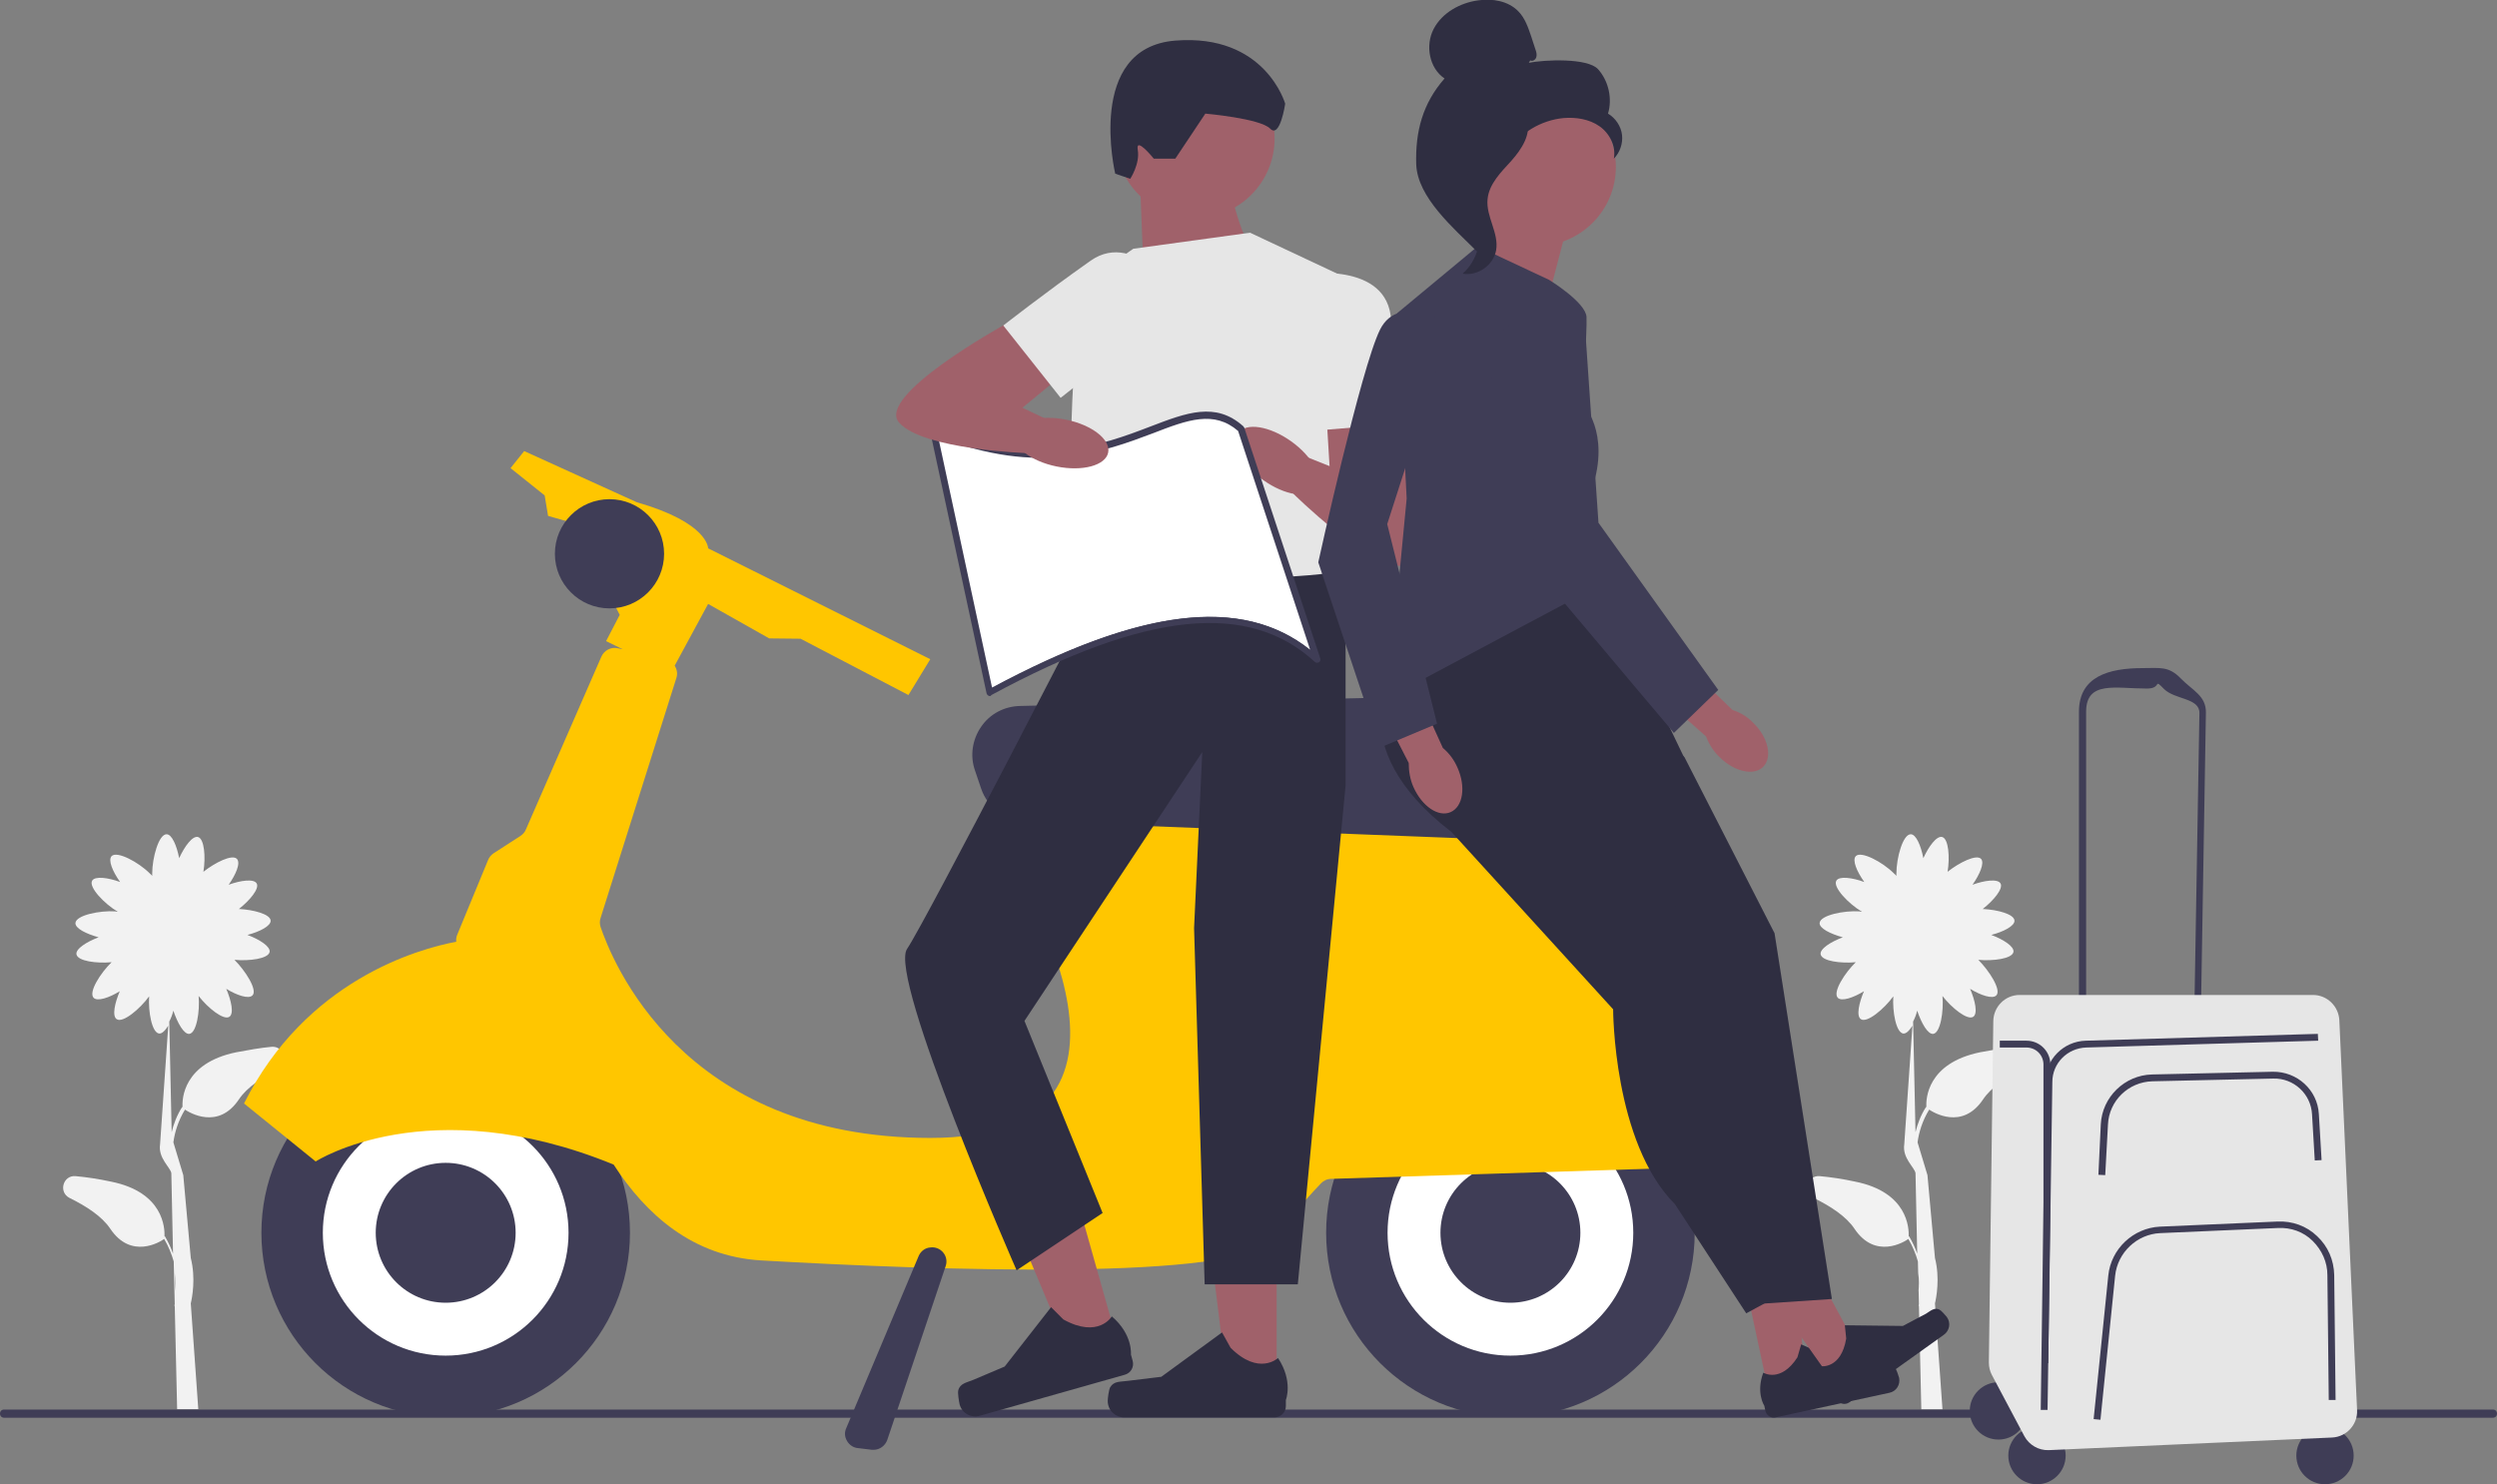
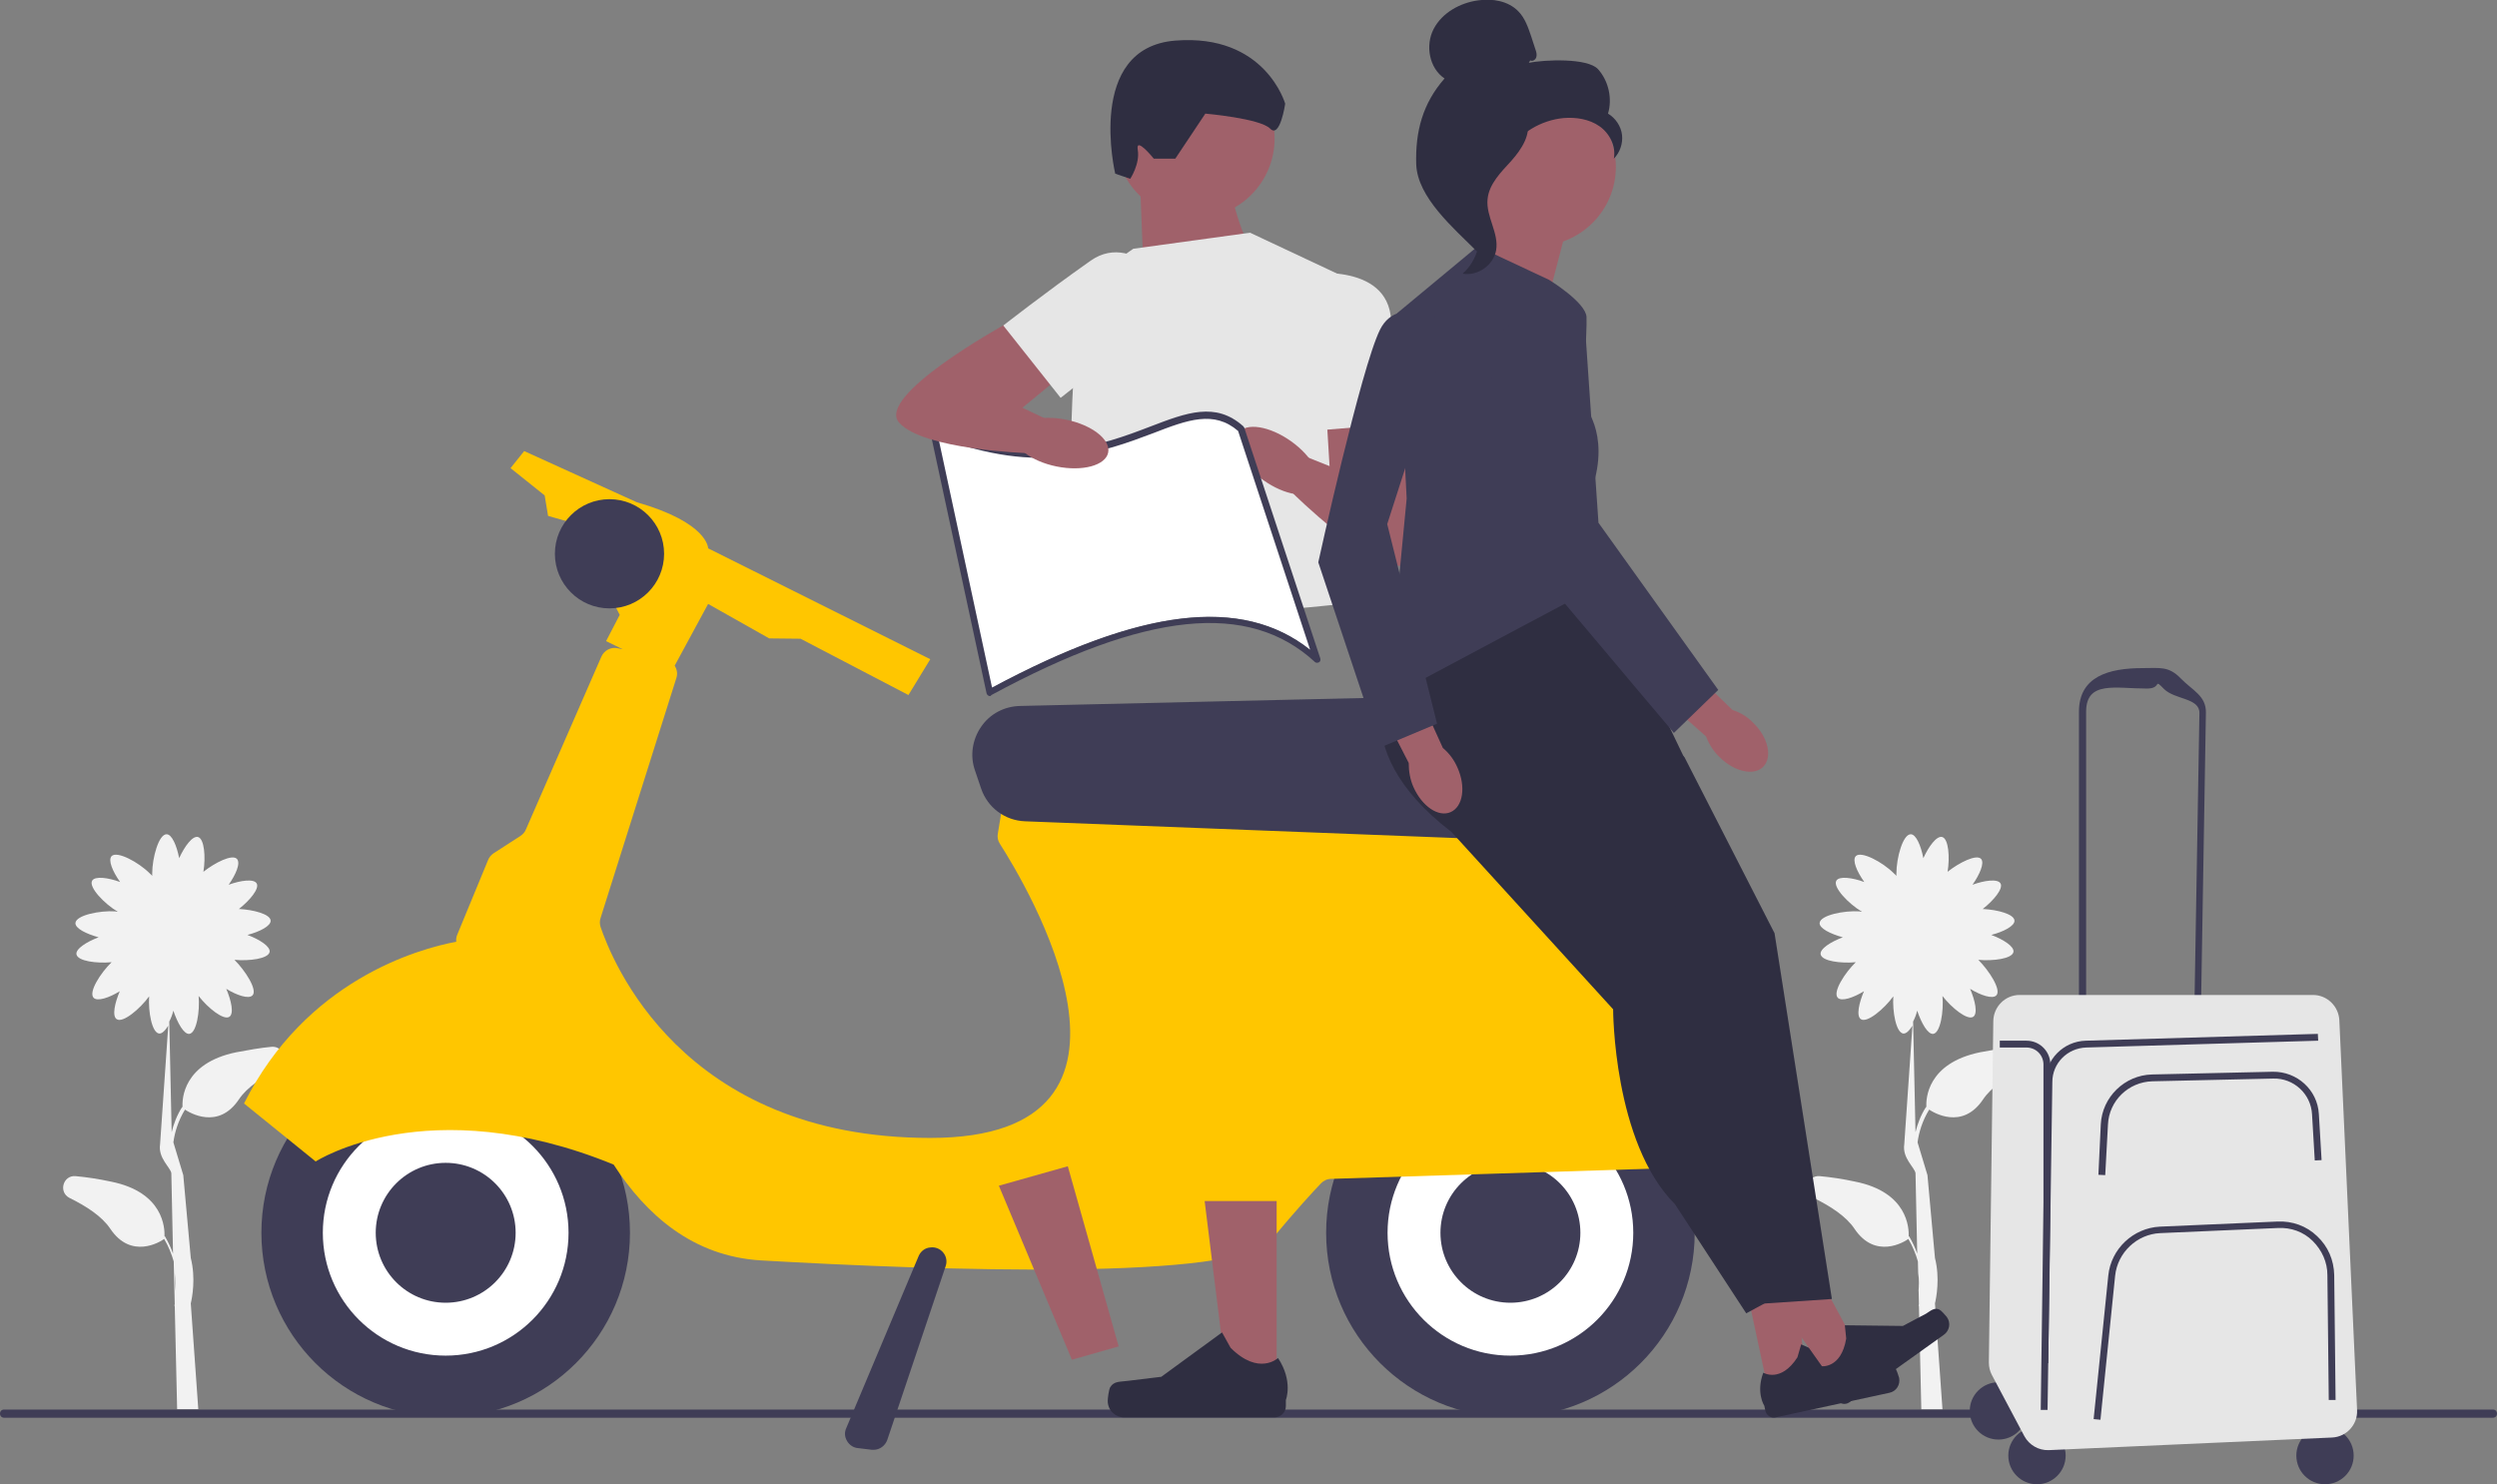
<svg xmlns="http://www.w3.org/2000/svg" version="1.1" id="レイヤー_1" x="0px" y="0px" viewBox="0 0 731.7 435" style="enable-background:new 0 0 731.7 435;" xml:space="preserve">
  <rect x="0" y="0" width="731.7" height="435" fill="#808080" stroke="none" />
  <style type="text/css">
	.st0{fill:#F2F2F2;}
	.st1{fill:#3F3D56;}
	.st2{fill:#FFFFFF;}
	.st3{fill:#FFC600;}
	.st4{fill:#A0616A;}
	.st5{fill:#2F2E41;}
	.st6{fill:#E6E6E6;}
</style>
  <path class="st0" d="M79.5,306.8c-3.2,0.3-6.6,0.9-10.3,1.6c-15.5,3.2-15.9,13.7-15.7,16.1l-0.1-0.1c-1.6,2.5-2.5,5-3.1,7.4  l-0.7-32.4c0.5-1,0.9-2,1.2-3.2c1.2,3.6,3.1,7,4.7,6.8c2.1-0.3,3.1-6.6,2.7-11.1c2.7,3.5,7.3,7.2,9,6.1c1.4-0.9,0.6-4.7-0.9-8.2  c3.1,1.9,6.6,3.1,7.7,1.9c1.5-1.6-2.1-7.2-5.3-10.4c4.3,0.4,9.9-0.3,10.3-2.3c0.3-1.6-3-3.7-6.5-5c3.5-0.9,6.9-2.6,6.8-4.2  c-0.1-1.9-5.1-3.2-9.3-3.4c3.2-2.5,6.1-6,5.2-7.5c-0.8-1.4-4.7-0.9-8.2,0.4c2.1-3,3.6-6.4,2.4-7.6c-1.4-1.4-6.4,1.1-9.8,3.8  c0.7-4.3,0.3-9.7-1.6-10.2c-1.6-0.4-3.9,2.7-5.5,6.2c-0.7-3.6-2.1-7-3.7-7c-2.3,0-4.2,6.9-4.2,11.5c0,0.3,0,0.5,0,0.7  c-0.2-0.3-0.5-0.5-0.8-0.8c-3.2-3.2-9.5-6.6-11.1-5c-1.1,1.2,0.3,4.5,2.5,7.6c-3.5-1.3-7.4-1.8-8.2-0.4c-1.1,1.9,3.6,6.8,7.5,9.1  c-0.2,0-0.5,0-0.7-0.1c-4.5-0.3-11.5,1.1-11.7,3.4c-0.1,1.6,3.2,3.2,6.8,4.2c-3.5,1.3-6.8,3.4-6.5,5c0.4,2,5.9,2.7,10.3,2.3  c-3.2,3.1-6.8,8.7-5.3,10.4c1.1,1.2,4.6,0,7.7-1.9c-1.5,3.5-2.3,7.3-0.9,8.2c1.8,1.2,6.8-3,9.5-6.7c-0.3,4.5,0.8,10.6,2.9,10.9  c0.9,0.1,1.8-0.9,2.7-2.3l-2.4,34.8c-0.6,4,3,6.7,3.3,8.4l0.5,23.6c-0.6-1.7-1.4-3.4-2.4-5.1l-0.1,0.1c0.1-2.4-0.2-13-15.7-16.1  c-3.7-0.8-7.1-1.3-10.3-1.6c-3.7-0.4-5.2,4.7-1.8,6.4c4.9,2.4,9.5,5.4,11.9,9c6.1,9.1,14.6,3.9,15.8,3c1.3,2.2,2.2,4.5,2.8,6.6  l0.3,12.5c-0.1,0.3-0.1,0.5-0.1,0.5l0.1,0l0.7,30.3l6.2,0l-2.2-31c0.4-1.7,1.5-7.4,0-13.3l-2.2-24.3l0,0c0,0,0.1,0.6,0,0l-2.9-9.6  c0.4-3,1.4-6.3,3.4-9.6c1.2,0.8,9.7,6.1,15.8-3c2.4-3.6,7-6.6,11.9-9C84.7,311.5,83.2,306.4,79.5,306.8L79.5,306.8L79.5,306.8z   M51.3,378.4l-0.1-5.3C51.4,375.1,51.4,376.9,51.3,378.4z" />
  <path class="st1" d="M0,414.3c0,0.7,0.5,1.2,1.2,1.2h729.3c0.7,0,1.2-0.5,1.2-1.2s-0.5-1.2-1.2-1.2H1.2C0.5,413.1,0,413.6,0,414.3z" />
  <g>
    <circle class="st1" cx="442.6" cy="361.3" r="54" />
    <circle class="st2" cx="442.6" cy="361.3" r="36" />
    <circle class="st1" cx="442.6" cy="361.3" r="20.5" />
    <circle class="st1" cx="130.6" cy="361.3" r="54" />
    <circle class="st2" cx="130.6" cy="361.3" r="36" />
    <path class="st3" d="M516.5,335.7c-7-17.7-31.6-71.9-75.4-89.8c-0.3-0.1-0.7-0.2-1-0.3l-140.4-20.1c-2.3-0.3-4.5,1.2-4.8,3.6   l-2.5,15.2c-0.2,1,0,2.1,0.6,3c7.1,11.1,52.8,86.2-20.4,86.2S179.2,281,176,271.7c-0.3-0.9-0.3-1.8,0-2.7l22.2-70.3   c0.4-1.2,0.2-2.5-0.5-3.6l9.8-18.1l17.9,10.1l9.2,0.1l31.6,16.5l6.4-10.5l-65.1-32.5c0,0,0.1-7.5-20.9-13.5l-33-15l-4,5l10,8l1,6   l7,2l14,27l-4,7.7l4.9,2.4l-1.4-0.3c-2-0.5-4.1,0.6-4.9,2.5l-22.1,50.6c-0.3,0.8-0.9,1.4-1.6,1.9l-7.9,5.1c-0.7,0.5-1.3,1.2-1.6,2   l-9,21.8c-0.3,0.7-0.4,1.4-0.3,2.1c-11.2,2.1-44.1,11.3-62.2,47.4l21,17c0,0,32.9-21.3,87.3,0.9c9.5,14.7,23.2,26.9,43.2,28.1   c52.5,3,139.5,6,149.5-6c7.3-8.8,12.4-14.3,14.6-16.6c0.8-0.8,1.8-1.3,3-1.3l122.4-3.9C515.6,341.5,517.5,338.4,516.5,335.7   L516.5,335.7z" />
    <circle class="st1" cx="178.6" cy="162.3" r="16" />
    <path class="st1" d="M434.8,245.9c-0.2,0-0.4,0-0.6,0l-133.8-5.2c-5.9-0.2-11-4-12.9-9.6l-1.8-5.3c-1.5-4.3-0.8-9,1.8-12.8   c2.6-3.8,6.8-6,11.4-6.1l138.2-3.2c4.3-0.1,8.4,1.7,11.2,5s3.9,7.6,3.1,11.9l-2.6,13.7C447.5,241.1,441.6,245.9,434.8,245.9   L434.8,245.9z" />
    <circle class="st1" cx="130.6" cy="361.3" r="20.5" />
    <path class="st1" d="M488.6,303c-3.2,0-6.2-1.7-7.9-4.7L470.5,280c-1.6-2.9-1.5-6.3,0.2-9.1c1.8-2.8,4.8-4.4,8.1-4.2l18.4,0.9   c3.4,0.2,6.5,2.3,7.8,5.5l5.4,12.7c1,2.3,1,4.9-0.1,7.2c-1,2.3-2.9,4-5.3,4.9l-13.6,4.7C490.5,302.8,489.5,303,488.6,303L488.6,303   z" />
    <path class="st1" d="M256,424.9c-0.1,0-0.3,0-0.5,0l-4.1-0.5c-1.3-0.1-2.5-0.9-3.2-2.1s-0.8-2.5-0.2-3.8l21.2-50.4l0.5,0.2   l-0.5-0.2c0.6-1.4,1.9-2.4,3.4-2.5c1.5-0.2,2.9,0.4,3.8,1.5c0.9,1.1,1.2,2.6,0.7,4L260,422C259.4,423.7,257.8,424.9,256,424.9   L256,424.9z" />
  </g>
  <path class="st4" d="M366.3,72.9c0,0-7.8-15.5-6.2-29.5l-25.9,13.4l1,25.4L366.3,72.9L366.3,72.9z" />
  <circle class="st4" cx="350.2" cy="40.6" r="23.3" />
  <g>
    <polygon class="st4" points="374.1,406.9 359.8,406.9 353,352 374.1,352  " />
    <path class="st5" d="M325.3,406.6L325.3,406.6c-0.4,0.8-0.7,3.2-0.7,4l0,0c0,2.7,2.2,4.8,4.8,4.8h44.1c1.8,0,3.3-1.5,3.3-3.3v-1.8   c0,0,2.2-5.5-2.3-12.3c0,0-5.6,5.3-13.9-3l-2.5-4.5l-17.8,13l-9.9,1.2C328.3,405,326.4,404.7,325.3,406.6L325.3,406.6L325.3,406.6   L325.3,406.6z" />
  </g>
  <path class="st6" d="M332.1,72.9l34.2-4.7l26.4,12.4l1.5,96.3c0,0-65,7.8-75.2-2.3s-2.5-90.9-2.5-90.9L332.1,72.9L332.1,72.9  L332.1,72.9z" />
  <path class="st5" d="M344.4,46.5h-6.3c0,0-5.4-6.7-4.7-2.6s-2.2,8.5-2.2,8.5l-4.4-1.5c0,0-8.8-36.9,17.6-39s32.2,18.5,32.2,18.5  s-1.5,10.3-4.4,7.3s-19-4.4-19-4.4L344.4,46.5L344.4,46.5L344.4,46.5z" />
  <g>
    <polygon class="st4" points="327.8,394.6 314.1,398.5 292.7,347.5 312.9,341.8  " />
-     <path class="st5" d="M280.8,407.5L280.8,407.5c-0.2,0.8,0.2,3.2,0.4,4.1l0,0c0.7,2.6,3.4,4.1,6,3.3l42.4-12   c1.8-0.5,2.8-2.3,2.3-4.1l-0.5-1.8c0,0,0.6-5.9-5.6-11.2c0,0-3.9,6.6-14.2,0.9l-3.6-3.6l-13.6,17.4l-9.2,3.9   C283.3,405.2,281.3,405.4,280.8,407.5L280.8,407.5L280.8,407.5L280.8,407.5L280.8,407.5z" />
  </g>
-   <path class="st5" d="M389.6,167.7l4.7,14.1v48.4l-14,146.2h-27.3l-3.1-104.4l2.4-51.6l-52.1,78.8l22.9,56.3l-25.2,16.8  c0,0-37.7-85.9-32.1-94.2c5.6-8.3,56.2-106.6,56.2-106.6S389.6,169.2,389.6,167.7L389.6,167.7L389.6,167.7L389.6,167.7z" />
  <g>
    <path class="st4" d="M403.6,111.7l7.5,12.3c0,0,10.6,41.7,0,41.9S379,144.7,379,144.7l2.8-11.2l7.8,3.1l-1.5-24.9L403.6,111.7   L403.6,111.7L403.6,111.7z" />
    <path class="st6" d="M380.3,80.5c0,0,24.9-4.4,27.2,11.9c2.3,16.3,3.6,31.7,3.6,31.7l-26.9,2.2L380.3,80.5   C380.3,80.5,380.3,80.5,380.3,80.5z" />
    <ellipse transform="matrix(0.58 -0.815 0.815 0.58 47.03 361.573)" class="st4" cx="374.2" cy="135.2" rx="7" ry="14" />
  </g>
  <path class="st0" d="M590.5,306.8c-3.2,0.3-6.6,0.9-10.3,1.6c-15.5,3.2-15.9,13.7-15.7,16.1l-0.1-0.1c-1.6,2.5-2.5,5-3.1,7.4  l-0.7-32.4c0.5-1,0.9-2,1.2-3.2c1.2,3.6,3.1,7,4.7,6.8c2.1-0.3,3.1-6.6,2.7-11.1c2.7,3.5,7.3,7.2,9,6.1c1.4-0.9,0.6-4.7-0.9-8.2  c3.1,1.9,6.6,3.1,7.7,1.9c1.5-1.6-2.1-7.2-5.3-10.4c4.3,0.4,9.9-0.3,10.3-2.3c0.3-1.6-3-3.7-6.5-5c3.5-0.9,6.9-2.6,6.8-4.2  c-0.1-1.9-5-3.2-9.3-3.4c3.2-2.5,6.1-6,5.2-7.5c-0.8-1.4-4.7-0.9-8.2,0.4c2.1-3,3.6-6.4,2.5-7.6c-1.4-1.4-6.4,1.1-9.8,3.8  c0.7-4.3,0.3-9.7-1.6-10.2c-1.6-0.4-3.9,2.7-5.5,6.2c-0.7-3.6-2.1-7-3.7-7c-2.3,0-4.2,6.9-4.2,11.5c0,0.3,0,0.5,0,0.7  c-0.2-0.3-0.5-0.5-0.8-0.8c-3.2-3.2-9.5-6.6-11.1-5c-1.1,1.2,0.3,4.5,2.5,7.6c-3.5-1.3-7.4-1.8-8.2-0.4c-1.1,1.9,3.6,6.8,7.5,9.1  c-0.2,0-0.5,0-0.7-0.1c-4.5-0.3-11.5,1.1-11.7,3.4c-0.1,1.6,3.2,3.2,6.8,4.2c-3.5,1.3-6.8,3.4-6.5,5c0.4,2,5.9,2.7,10.3,2.3  c-3.2,3.1-6.8,8.7-5.3,10.4c1.1,1.2,4.6,0,7.7-1.9c-1.5,3.5-2.3,7.3-0.9,8.2c1.8,1.2,6.8-3,9.5-6.7c-0.3,4.5,0.8,10.6,2.9,10.9  c0.9,0.1,1.8-0.9,2.7-2.3l-2.4,34.8c-0.6,4,3,6.7,3.3,8.4l0.5,23.6c-0.6-1.7-1.4-3.4-2.4-5.1l-0.1,0.1c0.1-2.4-0.2-13-15.7-16.1  c-3.7-0.8-7.1-1.3-10.3-1.6c-3.7-0.4-5.2,4.7-1.8,6.4c4.9,2.4,9.5,5.4,11.9,9c6.1,9.1,14.6,3.9,15.8,3c1.3,2.2,2.2,4.5,2.8,6.6  l0.3,12.5c-0.1,0.3-0.1,0.5-0.1,0.5l0.1,0l0.7,30.3l6.2,0l-2.2-31c0.4-1.7,1.5-7.4,0-13.3l-2.2-24.3l0,0c0,0,0.1,0.6,0,0l-2.9-9.6  c0.4-3,1.4-6.3,3.4-9.6c1.2,0.8,9.7,6.1,15.8-3c2.4-3.6,7-6.6,11.9-9C595.7,311.5,594.2,306.4,590.5,306.8L590.5,306.8L590.5,306.8z   M562.2,378.4l-0.1-5.3C562.4,375.1,562.3,376.9,562.2,378.4z" />
  <g>
    <polygon class="st4" points="518.5,409.1 529.3,406.8 525.4,364.2 509.6,367.6  " />
    <path class="st5" d="M555.3,400.9L555.3,400.9c0.5,0.5,1,2.3,1.2,2.9l0,0c0.4,2-0.8,4-2.9,4.4l-33.3,7.2c-1.4,0.3-2.7-0.6-3-2   l-0.3-1.4c0,0-2.5-3.8-0.3-9.7c0,0,5.1,3.1,10-4.5l1.1-3.8l15.6,6.9l7.6-0.7C552.7,400.2,554.1,399.6,555.3,400.9L555.3,400.9   L555.3,400.9L555.3,400.9z" />
  </g>
  <g>
    <polygon class="st4" points="537.7,405.8 546.7,399.5 526.4,361.9 513.2,371.2  " />
    <path class="st5" d="M568.3,383.8L568.3,383.8c0.6,0.3,1.8,1.7,2.2,2.2l0,0c1.2,1.7,0.8,4-0.9,5.2L541.9,411   c-1.2,0.8-2.7,0.5-3.5-0.6l-0.8-1.2c0,0-3.8-2.5-4-8.8c0,0,5.9,0.9,7.4-8.1l-0.4-3.9l17,0.2l6.8-3.6   C565.7,384.2,566.8,383.1,568.3,383.8L568.3,383.8L568.3,383.8L568.3,383.8z" />
  </g>
-   <path class="st5" d="M408.6,195.5c0,0-16.7,22.7,16.7,48.3l68.2-21.8l-24.4-50.8l-21.6-11.8L408.6,195.5L408.6,195.5L408.6,195.5z" />
+   <path class="st5" d="M408.6,195.5c0,0-16.7,22.7,16.7,48.3l68.2-21.8l-24.4-50.8l-21.6-11.8L408.6,195.5L408.6,195.5z" />
  <polyline class="st5" points="493.6,221.9 520,273.5 536.8,380.7 515.9,382.1 495,280.4 458,225.4 483.8,213.6 " />
  <path class="st5" d="M425.3,227.6v16.2l47.4,52c0,0,0,39,18.1,57.1l20.9,32l18.1-9.8l-26.5-93.3L456,220.5L425.3,227.6L425.3,227.6  L425.3,227.6z" />
  <path class="st4" d="M459,67.1l-8.9,34l-34-6.7c0,0,23.7-24.5,20.4-35.6L459,67.1L459,67.1L459,67.1z" />
  <path class="st1" d="M433,72.2l20.9,9.8c0,0,10.8,6.6,11,10.9s-1.2,25.3-1.2,25.3s8.4,8.4,2.8,25.1l2.8,27.9l-62.7,33.4l5.6-58.5  l-2.8-54.3L433,72.2L433,72.2L433,72.2z" />
  <g>
    <path id="uuid-a736fb77-ebf6-42b0-8b8a-4fdda1f3d2e9-210" class="st4" d="M414.2,230.7c2.5,5.6,7.3,8.9,10.9,7.3s4.5-7.4,2-13   c-1-2.3-2.4-4.2-4.3-5.8l-10.7-23.6l-11,5.2l11.7,22.8C412.8,226,413.2,228.5,414.2,230.7L414.2,230.7z" />
    <path class="st1" d="M425.3,95.2c0,0-15.3-9.8-20.9,1.4s-18.1,68.2-18.1,68.2l18.1,54.3l16.7-7l-14.6-58.5L425.3,95.2L425.3,95.2   L425.3,95.2z" />
  </g>
  <g>
    <path id="uuid-58a199b9-e878-46e4-8346-6749f3d4d3cf-211" class="st4" d="M503.9,221.9c4.3,4.3,10.1,5.6,12.8,2.8s1.5-8.5-2.9-12.8   c-1.7-1.8-3.8-3.1-6.1-3.8L489,190l-8.3,8.9l19.2,16.9C500.8,218.1,502.1,220.2,503.9,221.9L503.9,221.9L503.9,221.9z" />
    <path class="st1" d="M464.2,91.9c0,0-26.7-1.1-27.8,11.3c-1.1,12.4,17.2,67.8,17.2,67.8l36.9,43.8l13-12.6l-35.1-49L464.2,91.9   L464.2,91.9z" />
  </g>
  <g>
    <path class="st2" d="M386,192.4l-22.3-67.7c-18-15.9-37.6,22.4-90.1,0.7l16.5,76.6C329.8,180.5,364,172.1,386,192.4z" />
    <path class="st1" d="M290.1,204c-0.1,0-0.3,0-0.4-0.1c-0.3-0.1-0.5-0.4-0.6-0.7l-16.5-76.6c-0.1-0.4,0-0.7,0.3-1   c0.3-0.2,0.7-0.3,1-0.2c29.8,12.3,49.1,5,63.2-0.4c10.7-4.1,19.1-7.3,27.2-0.1c0.1,0.1,0.2,0.3,0.3,0.4l22.3,67.7   c0.1,0.4,0,0.9-0.4,1.1c-0.4,0.2-0.9,0.2-1.2-0.1c-19.4-17.9-49.5-14.8-94.8,9.7C290.4,203.9,290.3,204,290.1,204L290.1,204z    M274.9,128l15.8,73.5c43.5-23.3,73.2-26.9,93.2-11.1l-21.1-64.1c-7.1-6.1-14.7-3.3-25,0.7C323.7,132.3,304.5,139.6,274.9,128   L274.9,128L274.9,128z" />
  </g>
  <g>
    <path class="st4" d="M308.2,92.4l-14.1,2.9c0,0-37.7,20.8-30.6,28.6c7.1,7.9,37.4,8.9,37.4,8.9l6.3-9.7l-7.6-3.6l19.2-15.8   L308.2,92.4L308.2,92.4L308.2,92.4L308.2,92.4z" />
    <path class="st6" d="M346.9,88.1c0,0-13.8-21.2-27.3-11.7s-25.6,19-25.6,19l16.8,21.2L346.9,88.1L346.9,88.1L346.9,88.1L346.9,88.1   z" />
    <ellipse transform="matrix(0.198 -0.98 0.98 0.198 122.114 409.015)" class="st4" cx="311.1" cy="129.9" rx="7" ry="14" />
  </g>
  <circle class="st1" cx="585.6" cy="413.5" r="8.4" />
  <circle class="st1" cx="596.9" cy="426.6" r="8.4" />
  <circle class="st1" cx="681.3" cy="426.6" r="8.4" />
  <path class="st1" d="M609.2,300.3v-91.7c0-10.3,8.6-12.8,18.8-12.8c5,0,7.5-0.6,11,3s7.5,5.1,7.4,10.1l-1.5,89.9L609.2,300.3  L609.2,300.3z M629.1,201.8c-9.2,0-17.8-2.4-17.8,6.8v89.6L643,297l1.5-88c0.1-4.5-7.2-3.9-10.4-7.1  C630.9,198.6,633.6,201.8,629.1,201.8L629.1,201.8L629.1,201.8z" />
  <path class="st6" d="M584.1,299.2l-1.3,100.1c0,1.3,0.3,2.6,0.9,3.7l9.5,17.9c1.4,2.6,4.2,4.2,7.1,4.1l83.1-3.7  c4.2-0.2,7.5-3.8,7.3-8l-5.2-114.3c-0.2-4.1-3.6-7.4-7.7-7.4h-86C587.6,291.6,584.2,295,584.1,299.2L584.1,299.2L584.1,299.2z" />
  <path class="st1" d="M616.9,344.4l-2-0.1l0.7-14.8c0.4-8,7-14.4,15-14.6l35.4-0.8c7.1-0.1,13.1,5.3,13.5,12.4l0.8,13.5l-2,0.1  l-0.8-13.5c-0.3-6-5.4-10.7-11.4-10.5l-35.4,0.8c-7,0.2-12.7,5.7-13,12.7L616.9,344.4L616.9,344.4z" />
  <path class="st1" d="M615.5,416.1l-2-0.2l4.3-42.1c0.8-7.8,7.3-13.9,15.1-14.3l34.5-1.5c4.3-0.2,8.5,1.3,11.6,4.3  c3.2,3,4.9,7,5,11.4l0.4,36.6l-2,0l-0.4-36.6c0-3.8-1.6-7.3-4.3-10s-6.4-4-10.2-3.8l-34.5,1.5c-6.8,0.3-12.5,5.7-13.2,12.5  L615.5,416.1L615.5,416.1z" />
  <path class="st1" d="M600,413.2l-2,0l1.3-96.1c0.1-6.6,5.3-11.9,11.9-12.1l68-2l0.1,2l-68,2c-5.5,0.2-9.9,4.6-9.9,10.1L600,413.2  L600,413.2z" />
  <path class="st1" d="M600.2,399.5h-1.4V312c0-2.8-2.2-5-5-5H586v-2h7.8c3.7,0,6.7,2.8,7,6.4c0,0.2,0,0.4,0,0.6v41.5L600.2,399.5z" />
  <g>
    <path class="st4" d="M473.5,48.9c0,12.8-10.4,23.2-23.2,23.2s-23.2-10.4-23.2-23.2s10.4-23.2,23.2-23.2S473.5,36.1,473.5,48.9z" />
    <path class="st5" d="M448.4,17.7c0.7,0.4,1.6-0.2,1.8-1c0.2-0.7,0-1.5-0.3-2.3c-0.4-1.2-0.8-2.5-1.2-3.7c-0.9-2.6-1.8-5.4-3.8-7.4   c-2.9-3-7.5-3.8-11.7-3.2c-5.3,0.7-10.6,3.6-13.1,8.4S418.8,20,423.3,23c-6.4,7.3-8.6,15.5-8.3,25.2c0.4,9.7,10.9,18.6,17.8,25.5   c1.5-0.9,2.9-5.3,2.1-6.9c-0.9-1.6,0.4-3.4-0.7-4.9c-1-1.5-1.9,0.9-0.9-0.6c0.7-0.9-1.9-3-1-3.6c4.8-2.7,6.4-8.7,9.4-13.2   c3.6-5.5,9.9-9.3,16.5-9.9c3.6-0.3,7.5,0.3,10.5,2.4c3,2.1,4.9,5.9,4.2,9.5c1.8-1.8,2.7-4.5,2.4-7c-0.3-2.5-1.9-4.9-4.1-6.2   c1.3-4.4,0.2-9.5-2.9-13c-3.1-3.4-15.7-2.8-20.3-1.9L448.4,17.7L448.4,17.7L448.4,17.7z" />
    <path class="st5" d="M447.7,34.6c-6,0.7-10.4,5.9-14,10.7c-2.1,2.8-4.3,5.8-4.3,9.3c0,3.5,2.4,6.5,3.5,9.9c1.8,5.5,0,11.9-4.3,15.7   c4.3,0.8,9-2.4,9.8-6.8c0.9-5.1-3-9.9-2.5-15c0.4-4.5,4-8,7-11.3c3-3.4,5.9-7.8,4.5-12.1L447.7,34.6L447.7,34.6z" />
  </g>
</svg>